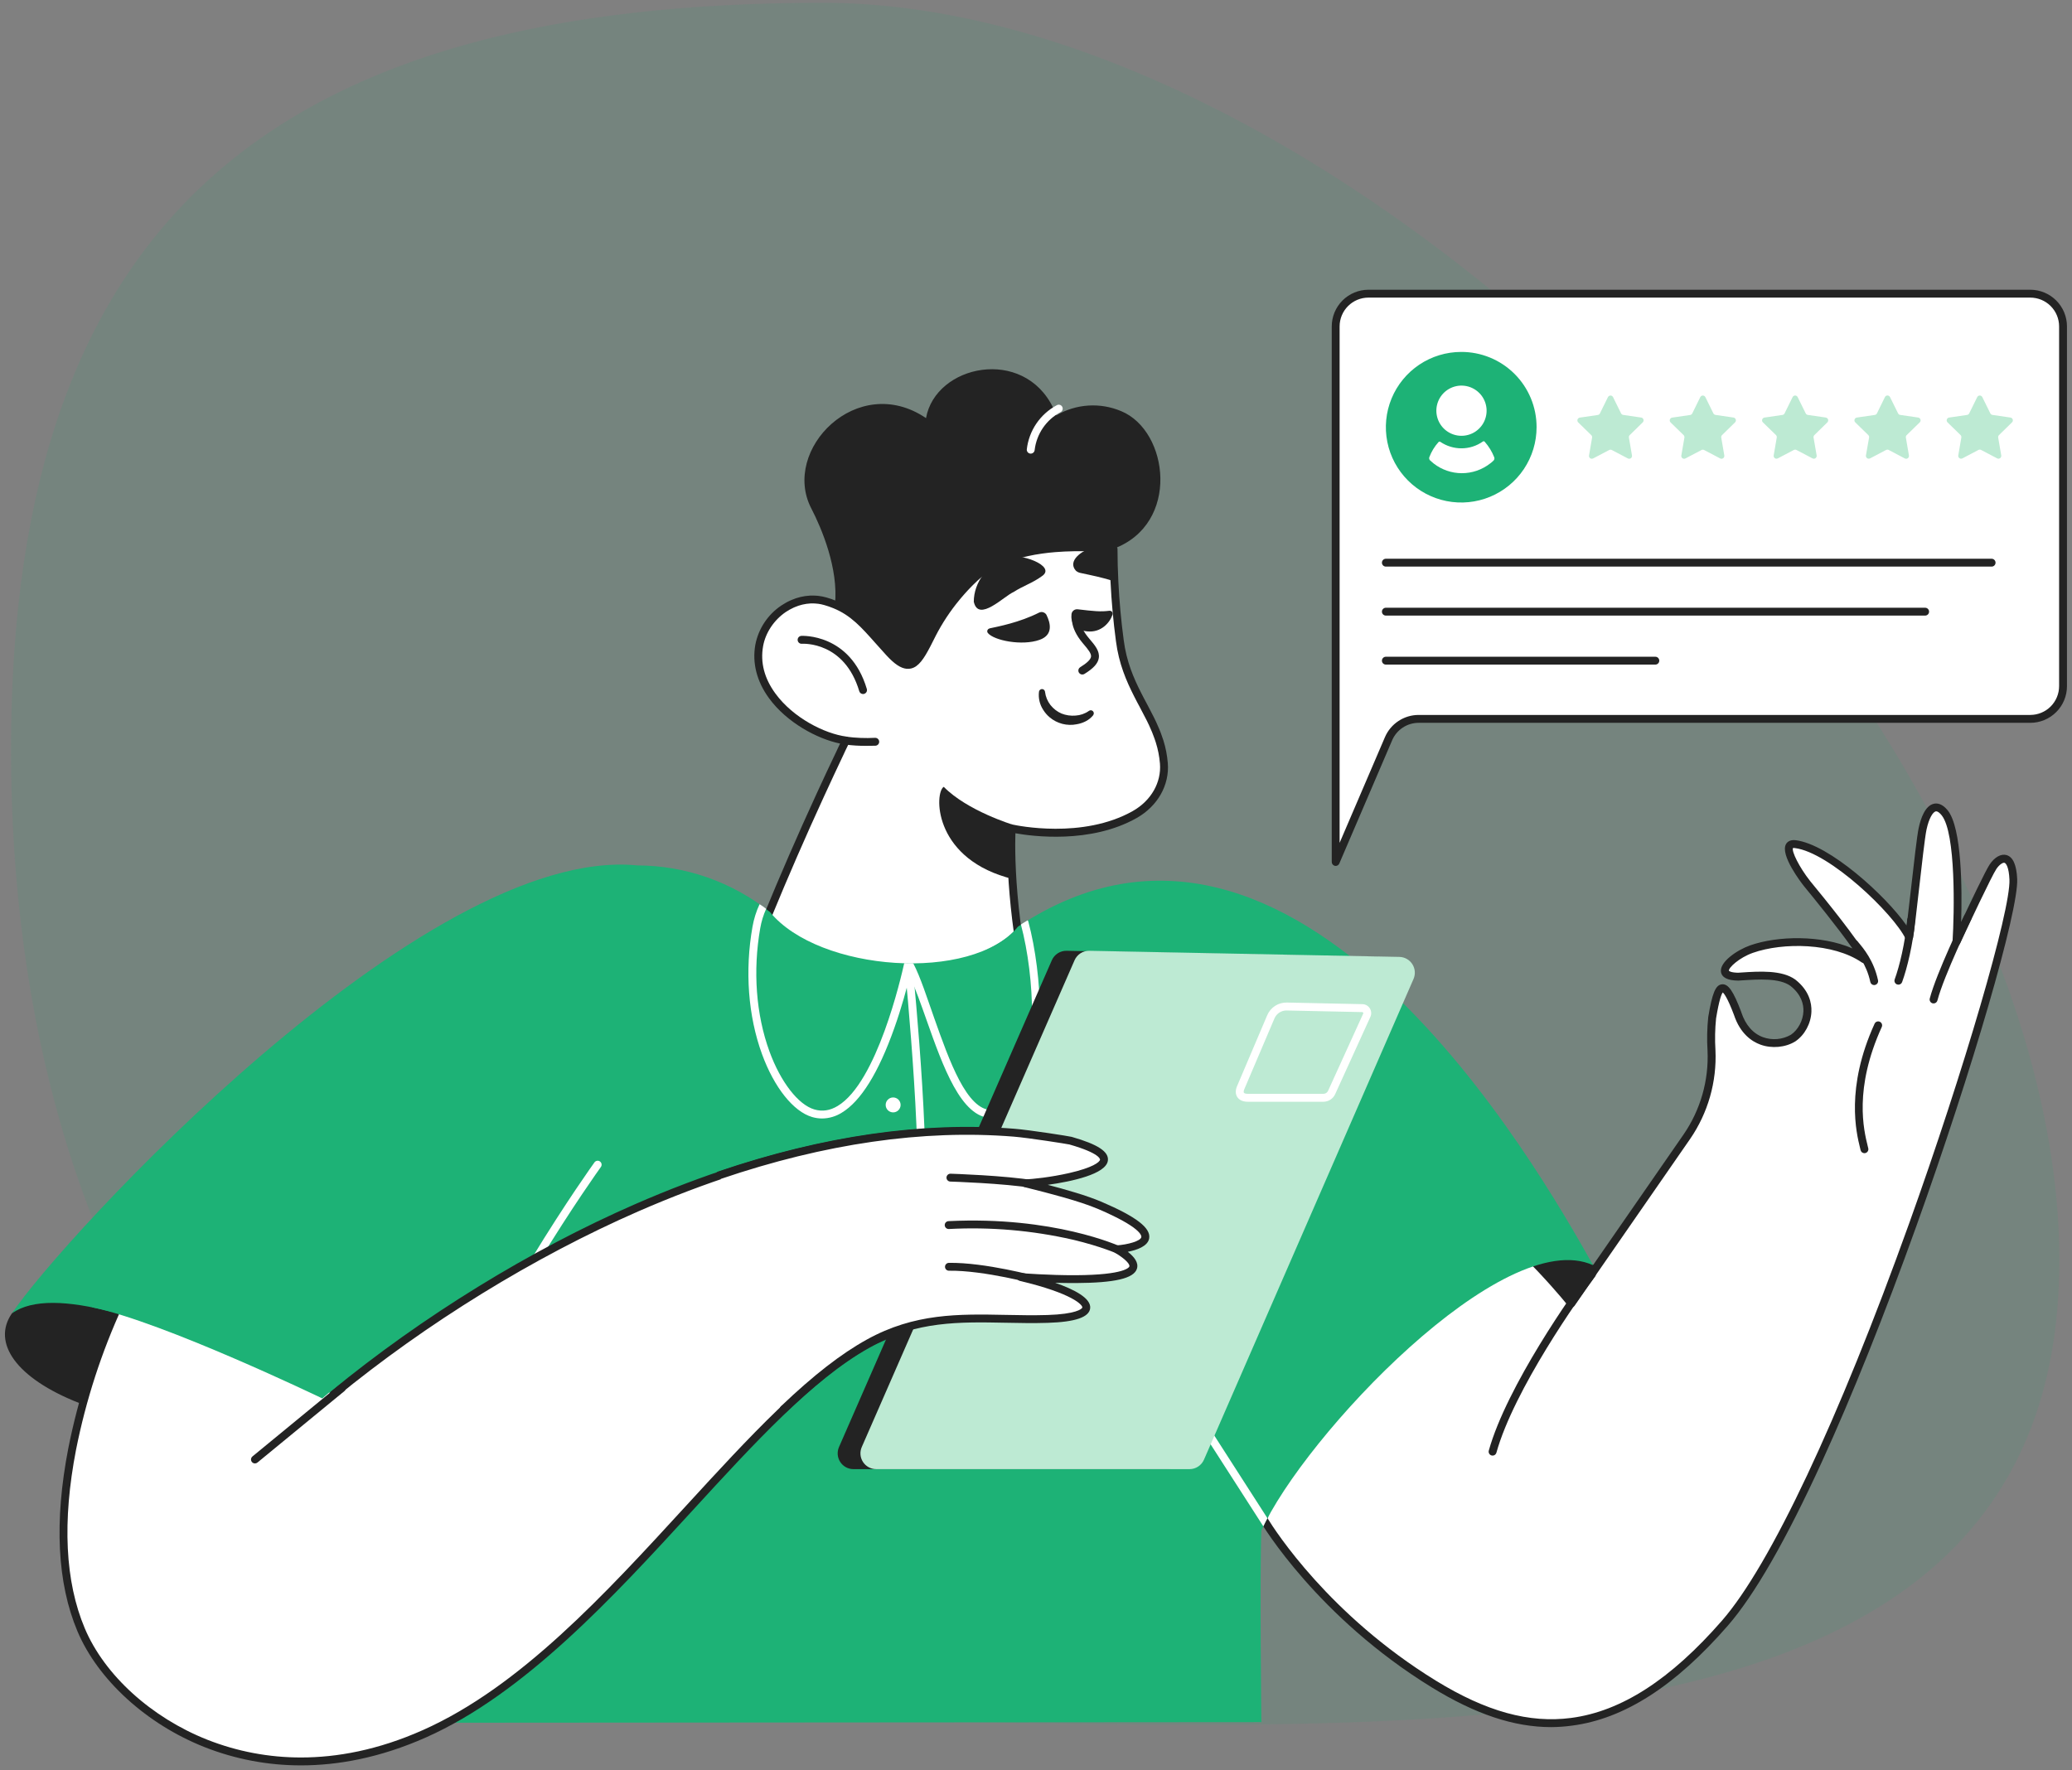
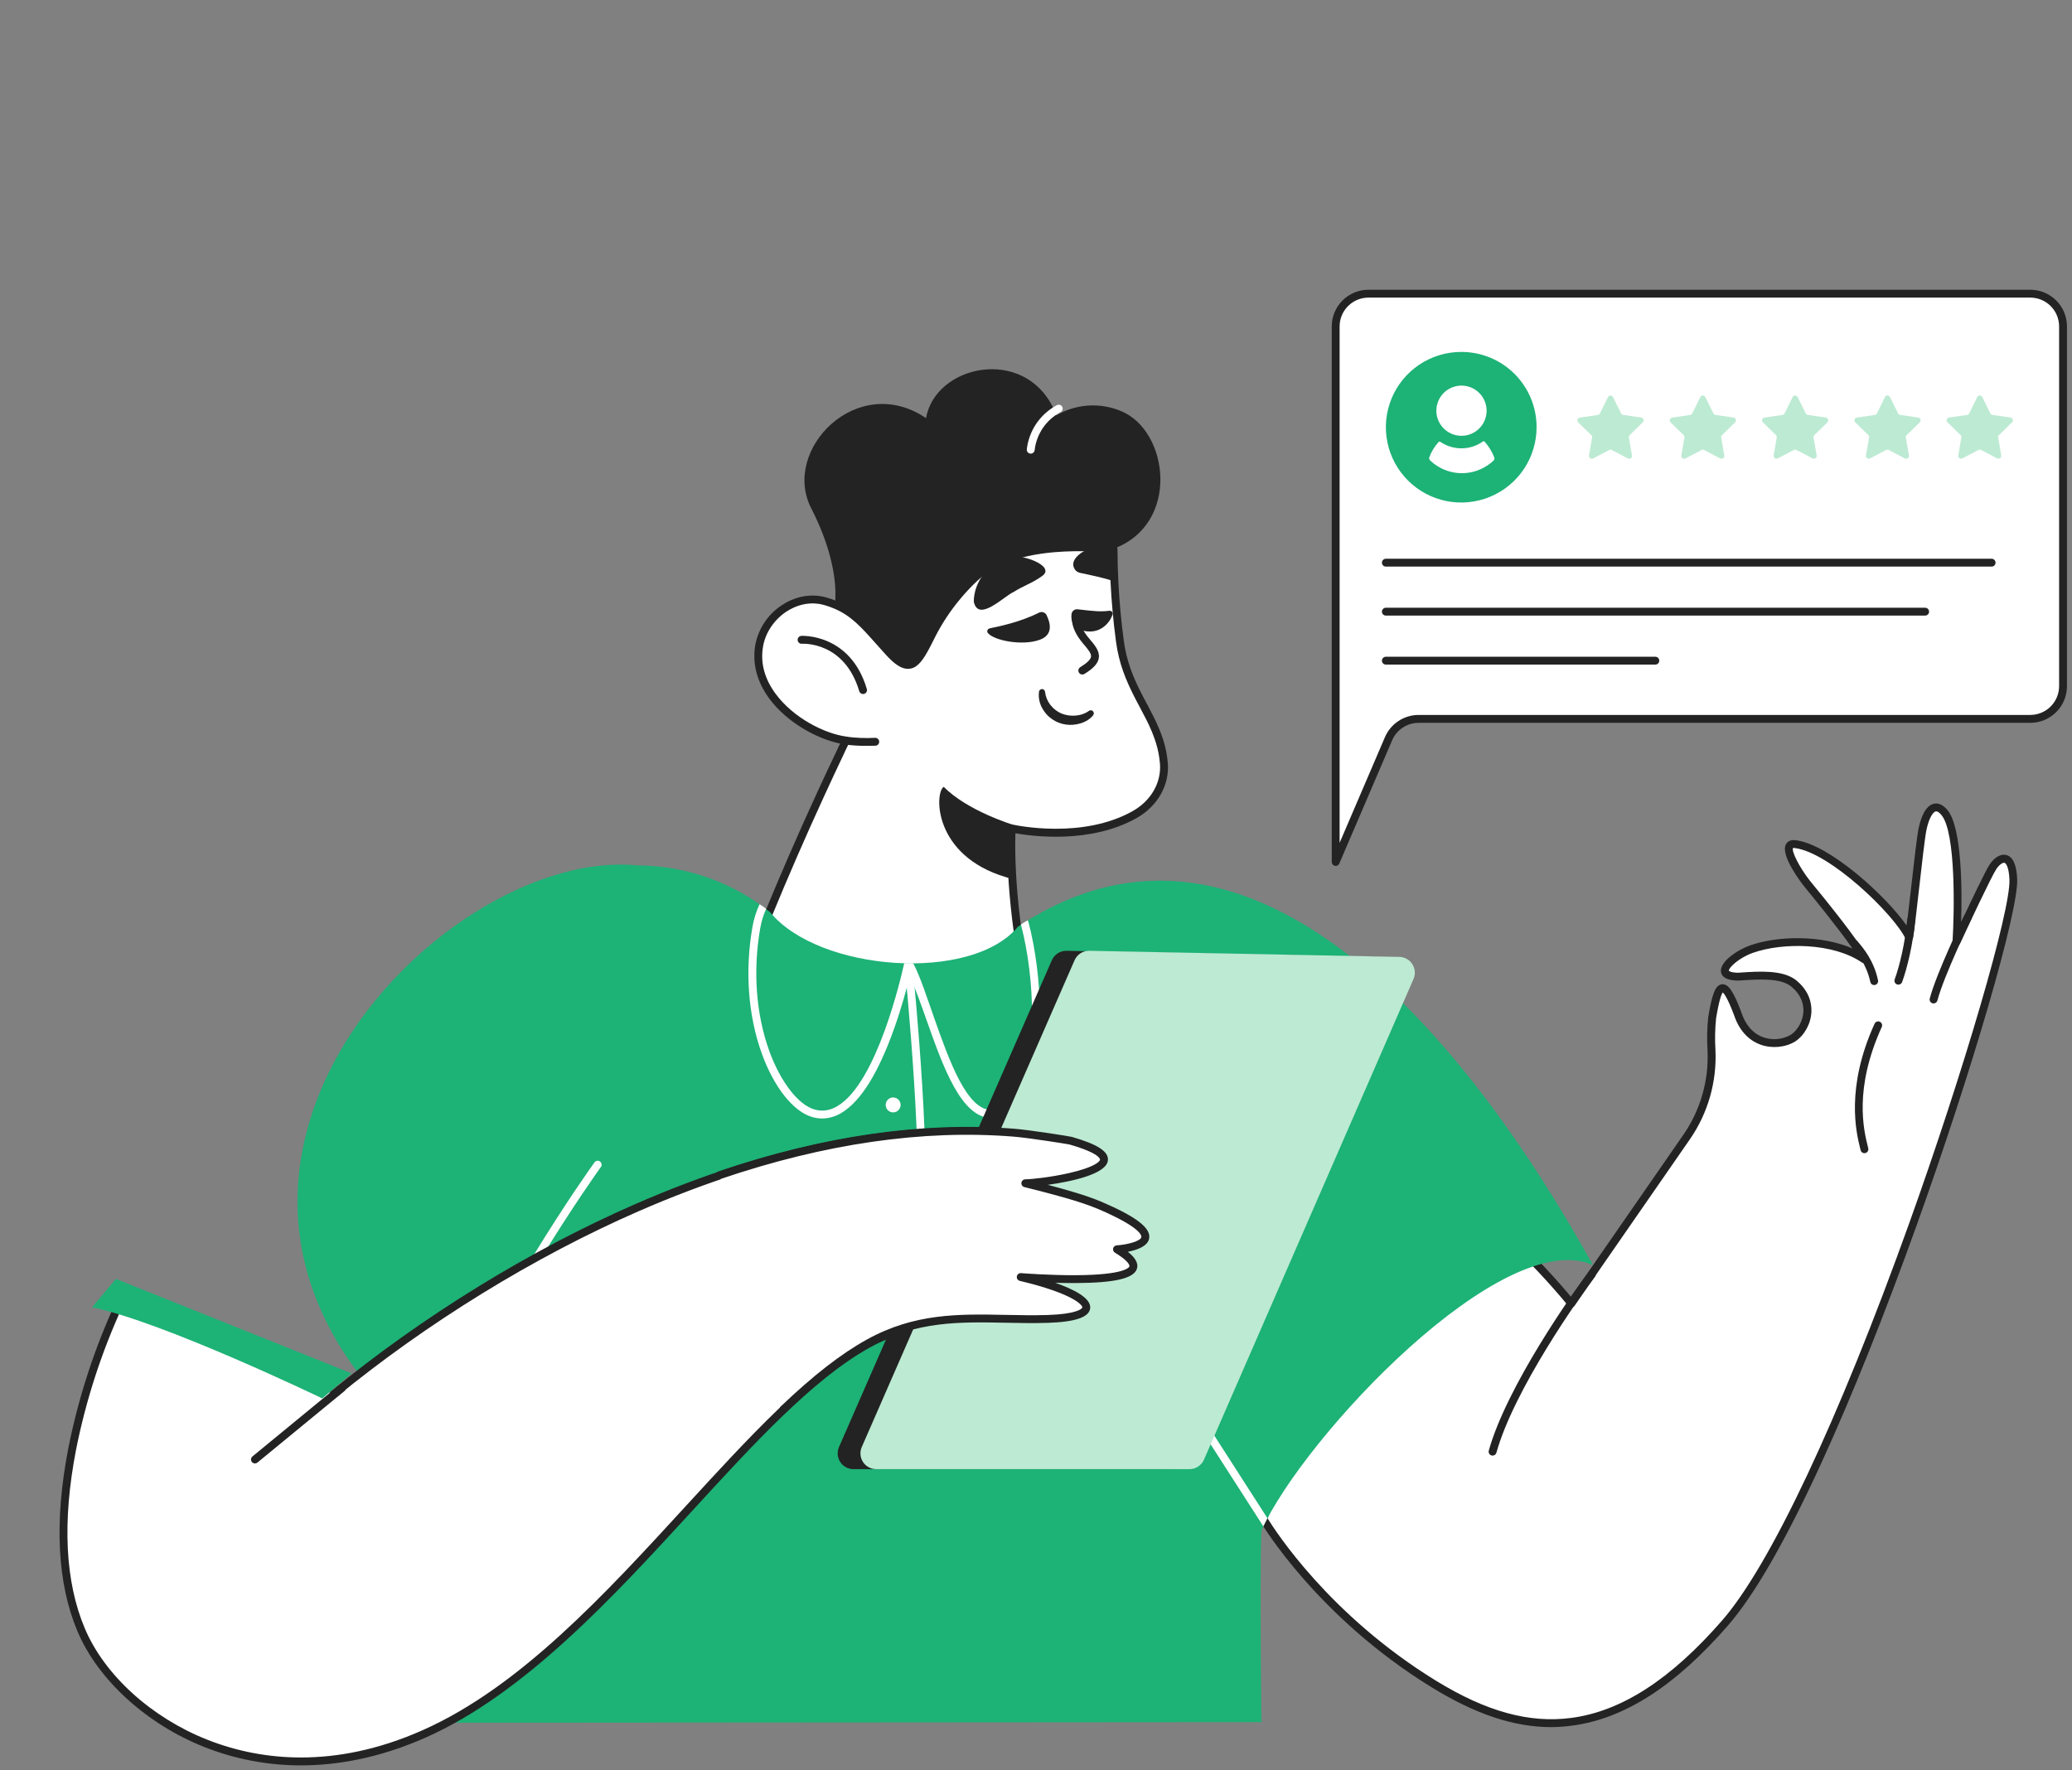
<svg xmlns="http://www.w3.org/2000/svg" width="323" height="276" viewBox="0 0 323 276" fill="none">
  <rect x="0" y="0" width="323" height="276" fill="#808080" stroke="none" />
-   <path d="M321.028 196.488C321.028 280.42 212.445 268.306 128.306 268.306C44.167 268.306 1.716 200.827 1.716 116.895C1.716 32.963 44.167 0.438 128.306 0.438C212.445 0.438 321.028 112.556 321.028 196.488Z" fill="#1DB276" fill-opacity="0.1" />
  <g clip-path="url(#clip0_3902_11535)">
-     <path d="M59.9 222.745C42.578 214.383 9.582 195.637 1.837 204.804C-4.379 213.866 16.755 226.977 59.9 222.745ZM194.725 234.745C205.154 210.906 239.96 190.183 249.24 197.785C257.013 205.557 237.71 230.372 194.725 234.745V234.745Z" fill="#232323" />
    <path d="M313.853 137.115C314.246 146.435 286.663 232.685 268.898 253.078C251.683 272.845 237.529 271.182 223.499 262.556C205.509 251.499 197.065 237.046 196.954 236.853C196.844 236.66 196.954 236.837 196.954 236.818C197.03 236.459 197.662 233.791 199.719 229.494C203.677 221.227 212.909 206.931 233.621 191.416C236.216 193.748 238.466 196.006 240.257 197.912C240.28 197.932 240.3 197.957 240.321 197.979C243.239 201.085 244.936 203.239 244.936 203.239L262.94 177.246C265.666 173.301 267.018 168.569 266.789 163.778C266.685 162.083 266.719 160.383 266.892 158.693C267.777 153.36 268.603 152.041 270.87 158.035C272.573 163.202 277.223 163.267 279.516 161.858C281.732 160.369 283.193 156.152 279.481 153.227C277.453 151.752 273.772 152.103 270.954 152.281C266.578 152.222 270.038 149.038 273.03 147.986C278.153 146.187 286.146 146.511 290.565 149.557C289.257 147.055 283.671 140.177 281.685 137.763C280.045 135.671 277.403 131.32 279.84 131.61C285.497 132.303 295.643 142.071 297.592 146.117C297.953 144.3 299.232 131.408 299.695 129.218C300.273 126.535 301.54 124.746 303.14 126.734C306.01 130.291 304.964 146.835 304.964 146.835C304.964 146.835 309.77 136.469 310.674 135.125C311.75 133.568 313.672 132.805 313.853 137.115V137.115Z" fill="white" />
    <path d="M241.811 269.285C236.007 269.285 230 267.273 223.178 263.079C205.409 252.158 196.789 237.777 196.431 237.172C196.384 237.095 196.355 237.008 196.344 236.918C196.338 236.869 196.338 236.819 196.344 236.77C196.344 236.756 196.344 236.729 196.359 236.692C196.424 236.387 197.045 233.665 199.173 229.222C203.524 220.137 212.968 206.118 233.261 190.918C233.375 190.833 233.515 190.789 233.658 190.796C233.8 190.802 233.936 190.858 234.042 190.953C236.319 193.004 238.565 195.199 240.715 197.484L240.789 197.566C242.758 199.658 244.189 201.342 244.906 202.21L262.443 176.89C265.085 173.053 266.398 168.456 266.183 163.802C266.076 162.072 266.112 160.336 266.292 158.612C266.292 158.612 266.292 158.596 266.292 158.588C266.919 154.812 267.44 153.566 268.43 153.47C269.419 153.374 270.202 154.508 271.45 157.812V157.837C272.098 159.8 273.266 161.141 274.832 161.716C275.541 161.971 276.297 162.069 277.048 162.004C277.799 161.938 278.527 161.71 279.181 161.336C280.294 160.581 281.077 159.113 281.132 157.679C281.171 156.631 280.851 155.093 279.107 153.714C277.382 152.467 274.133 152.689 271.524 152.857L270.991 152.892H270.944C269.321 152.869 268.425 152.418 268.28 151.546C268.028 149.995 270.805 148.11 272.824 147.401C277.127 145.883 283.934 145.772 288.77 147.872C286.571 144.718 282.597 139.84 281.206 138.15C280.812 137.651 277.459 133.315 278.414 131.615C278.57 131.336 278.974 130.889 279.919 130.999C285.155 131.641 293.966 139.627 297.235 144.332C297.411 142.923 297.644 140.876 297.882 138.753C298.351 134.605 298.835 130.316 299.1 129.094C299.432 127.547 300.11 125.638 301.452 125.32C301.965 125.199 302.758 125.279 303.623 126.345C305.842 129.1 305.877 138.751 305.717 143.78C307.217 140.591 309.546 135.705 310.169 134.78C310.937 133.639 311.941 133.079 312.792 133.319C313.804 133.606 314.364 134.868 314.456 137.069C314.661 142.059 307.474 166.811 298.751 191.134C293.785 204.975 288.692 217.69 284.02 227.903C278.443 240.089 273.508 248.688 269.35 253.463C261.138 262.898 253.196 267.989 245.07 269.052C243.99 269.2 242.901 269.278 241.811 269.285V269.285ZM197.609 236.746C198.767 238.635 207.241 251.84 223.821 262.031C231.679 266.861 238.385 268.711 244.931 267.852C252.747 266.826 260.437 261.86 268.444 252.673C275.955 244.058 286.588 221.477 297.616 190.738C306.143 166.961 313.45 141.92 313.249 137.143C313.167 135.225 312.726 134.595 312.478 134.525C312.23 134.456 311.677 134.792 311.21 135.487C310.49 136.556 306.879 144.242 305.547 147.111C305.486 147.241 305.382 147.345 305.253 147.406C305.124 147.467 304.978 147.481 304.839 147.446C304.701 147.411 304.579 147.329 304.495 147.213C304.41 147.098 304.369 146.957 304.377 146.814C304.662 142.277 304.914 129.892 302.686 127.123C302.481 126.862 302.071 126.436 301.756 126.507C301.323 126.61 300.712 127.533 300.321 129.342C300.071 130.507 299.569 134.956 299.124 138.882C298.731 142.369 298.39 145.38 298.22 146.233C298.195 146.36 298.13 146.475 298.036 146.562C297.942 146.65 297.822 146.705 297.695 146.721C297.567 146.738 297.438 146.713 297.324 146.652C297.211 146.59 297.12 146.495 297.064 146.379C295.175 142.461 285.202 132.88 279.79 132.226C279.694 132.207 279.596 132.207 279.501 132.226C279.271 132.727 280.45 135.174 282.183 137.372C284.438 140.1 289.809 146.742 291.125 149.269C291.189 149.391 291.21 149.531 291.185 149.666C291.16 149.801 291.09 149.924 290.988 150.015C290.885 150.106 290.755 150.16 290.618 150.168C290.481 150.177 290.345 150.139 290.232 150.061C285.797 147.007 277.964 146.904 273.252 148.564C271.123 149.312 269.44 150.892 269.516 151.351C269.516 151.396 269.819 151.644 270.95 151.663L271.455 151.63C274.268 151.443 277.769 151.22 279.857 152.725L279.878 152.74C282.036 154.442 282.429 156.391 282.378 157.728C282.31 159.574 281.327 161.39 279.874 162.366L279.853 162.38C278.318 163.324 276.189 163.517 274.428 162.873C273.084 162.38 271.278 161.176 270.305 158.237C269.299 155.57 268.762 154.908 268.563 154.74C268.358 154.988 267.999 155.866 267.516 158.781C267.349 160.43 267.316 162.091 267.419 163.746C267.645 168.671 266.254 173.534 263.46 177.594L245.457 203.586C245.402 203.665 245.33 203.73 245.245 203.776C245.161 203.822 245.067 203.847 244.971 203.85C244.875 203.853 244.779 203.833 244.692 203.792C244.605 203.751 244.529 203.691 244.47 203.615C244.451 203.595 242.752 201.443 239.887 198.397L239.836 198.342C237.817 196.196 235.725 194.137 233.601 192.209C213.783 207.143 204.55 220.857 200.288 229.757C198.462 233.556 197.785 236.018 197.609 236.746V236.746Z" fill="#232323" />
    <path d="M232.677 226.952C232.621 226.952 232.566 226.944 232.513 226.928C232.356 226.884 232.223 226.78 232.142 226.638C232.062 226.496 232.041 226.328 232.085 226.171C234.872 216.163 245.24 201.428 247.66 198.318C247.708 198.25 247.769 198.192 247.84 198.148C247.911 198.105 247.99 198.076 248.072 198.063C248.155 198.051 248.239 198.055 248.319 198.077C248.4 198.098 248.475 198.135 248.541 198.186C248.607 198.237 248.661 198.301 248.702 198.374C248.742 198.447 248.767 198.528 248.775 198.61C248.783 198.693 248.775 198.777 248.75 198.857C248.725 198.936 248.684 199.01 248.63 199.073C246.242 202.15 236.003 216.684 233.271 226.501C233.235 226.631 233.158 226.746 233.05 226.827C232.943 226.909 232.812 226.953 232.677 226.952V226.952ZM292.16 153.59C292.019 153.59 291.883 153.541 291.773 153.452C291.664 153.363 291.589 153.24 291.559 153.102C290.967 150.318 289.459 148.544 288.735 147.691L288.645 147.584C288.54 147.46 288.488 147.298 288.501 147.136C288.515 146.973 288.592 146.822 288.717 146.717C288.841 146.611 289.003 146.559 289.165 146.573C289.328 146.586 289.478 146.664 289.584 146.788L289.672 146.893C290.463 147.824 292.105 149.765 292.762 152.841C292.779 152.92 292.78 153.002 292.766 153.082C292.751 153.161 292.721 153.237 292.677 153.305C292.633 153.372 292.576 153.431 292.51 153.477C292.443 153.523 292.368 153.555 292.289 153.572C292.247 153.583 292.204 153.589 292.16 153.59V153.59ZM295.929 153.524C295.859 153.523 295.79 153.511 295.724 153.488C295.571 153.431 295.447 153.316 295.378 153.168C295.31 153.02 295.303 152.851 295.359 152.698C296.109 150.647 296.999 146.977 297.312 143.394C297.326 143.23 297.405 143.08 297.53 142.974C297.655 142.869 297.817 142.818 297.98 142.832C298.143 142.846 298.294 142.924 298.4 143.05C298.505 143.175 298.556 143.337 298.542 143.5C298.224 147.192 297.296 150.995 296.517 153.12C296.473 153.241 296.393 153.344 296.288 153.417C296.182 153.489 296.057 153.527 295.929 153.524ZM301.423 156.451C301.37 156.452 301.317 156.445 301.266 156.431C301.108 156.39 300.973 156.287 300.891 156.146C300.809 156.006 300.786 155.838 300.827 155.68C301.87 151.701 306.022 143.119 306.197 142.758C306.268 142.611 306.394 142.498 306.549 142.445C306.703 142.391 306.872 142.401 307.018 142.473C307.165 142.544 307.278 142.671 307.331 142.825C307.384 142.979 307.375 143.148 307.303 143.295C307.26 143.383 303.03 152.132 302.018 155.994C301.983 156.125 301.906 156.241 301.798 156.324C301.691 156.407 301.559 156.451 301.423 156.451V156.451ZM290.641 179.8C290.503 179.8 290.368 179.753 290.259 179.666C290.151 179.58 290.074 179.459 290.043 179.324C290.018 179.217 289.988 179.096 289.955 178.959C289.387 176.651 287.659 169.634 292.226 159.612C292.293 159.464 292.417 159.348 292.57 159.291C292.723 159.234 292.892 159.24 293.04 159.308C293.189 159.375 293.304 159.499 293.361 159.652C293.418 159.805 293.412 159.975 293.345 160.123C288.955 169.764 290.549 176.227 291.148 178.664C291.182 178.807 291.215 178.934 291.24 179.045C291.277 179.204 291.249 179.371 291.163 179.509C291.077 179.648 290.939 179.746 290.781 179.784C290.735 179.794 290.688 179.799 290.641 179.8V179.8ZM173.593 85.559L173.546 85.575L173.501 85.592L173.473 85.604C171.884 86.197 169.896 87.405 167.709 88.976C164.611 91.2 161.118 94.151 157.821 97.113C156.944 97.903 156.081 98.692 155.243 99.468C154.107 100.522 153.017 101.552 152 102.524C149.004 105.396 146.651 107.769 145.647 108.79C145.305 109.137 145.12 109.328 145.12 109.328C145.12 109.328 135.078 97.591 129.955 95.601C130.045 95.168 130.11 94.725 130.16 94.282V94.26C130.733 88.648 128.081 82.377 126.471 79.27C121.734 70.142 133.658 57.938 144.356 65.191C145.836 56.871 159.544 53.977 164.193 63.617C164.357 63.958 164.51 64.313 164.65 64.686C164.66 64.709 164.668 64.733 164.678 64.756C166.196 63.868 167.899 63.347 169.653 63.234C171.407 63.121 173.164 63.42 174.782 64.106C182.217 67.176 184.027 81.694 173.593 85.559V85.559Z" fill="#232323" />
    <path d="M176.901 127C168.817 131.568 158.251 129.293 157.726 129.178H157.705V129.209C157.706 129.222 157.706 129.236 157.705 129.25C157.685 129.615 157.601 131.369 157.693 134.214C157.724 135.227 157.775 136.382 157.865 137.66C158.017 139.895 158.275 142.519 158.685 145.454C158.622 145.542 158.546 145.637 158.46 145.735C157.968 146.257 157.418 146.719 156.82 147.113C153.756 149.232 147.532 151.845 139.373 151.521C130.286 151.156 123.006 146.658 119.698 143.048L119.616 142.958C121.44 138.513 124.213 131.953 127.833 124.068C128.831 121.896 129.882 119.621 131.018 117.263C131.116 117.058 131.222 116.852 131.319 116.631C131.444 116.372 131.567 116.112 131.696 115.849C131.727 115.782 131.761 115.71 131.796 115.644C131.831 115.579 131.852 115.531 131.878 115.474C126.029 114.697 116.94 108.592 118.352 100.648C118.762 98.345 120.196 96.254 122.141 94.929C122.346 94.794 122.551 94.663 122.756 94.546C122.961 94.429 123.191 94.312 123.414 94.21L123.619 94.119C124.466 93.75 125.373 93.535 126.296 93.485C126.501 93.473 126.687 93.473 126.886 93.485L127.105 93.496C127.249 93.496 127.392 93.516 127.536 93.535C127.909 93.58 128.278 93.655 128.64 93.758C129.15 93.901 129.651 94.074 130.14 94.277C133.639 95.713 135.373 98.248 138.617 101.77C139.758 103.001 140.627 103.596 141.363 103.674H141.623C141.664 103.674 141.703 103.663 141.746 103.659C141.836 103.648 141.924 103.627 142.009 103.598C142.054 103.582 142.099 103.563 142.142 103.542C142.214 103.512 142.282 103.474 142.347 103.43C142.388 103.408 142.427 103.383 142.464 103.354C143.388 102.697 144.185 101.079 145.282 98.89C146.334 96.844 147.605 94.918 149.073 93.147C149.165 93.036 149.256 92.925 149.35 92.817C149.508 92.63 149.667 92.445 149.825 92.265C149.983 92.085 150.157 91.89 150.327 91.711C150.42 91.611 150.508 91.506 150.602 91.42C150.75 91.26 150.899 91.106 151.051 90.956C151.129 90.874 151.207 90.796 151.287 90.718C151.75 90.257 152.201 89.843 152.625 89.488C152.861 89.287 153.107 89.094 153.363 88.911C153.894 88.529 154.453 88.186 155.035 87.886C155.953 87.406 156.91 87.007 157.896 86.692C159.344 86.239 160.828 85.908 162.331 85.701C163.028 85.603 163.731 85.523 164.436 85.467C166.438 85.309 168.449 85.279 170.455 85.375C171.322 85.416 172.156 85.476 172.949 85.547L173.488 85.599L173.591 85.609C173.591 87.291 173.634 88.972 173.72 90.651C173.871 93.74 174.153 96.817 174.564 99.881C174.997 103.249 176.109 105.862 177.321 108.254C177.476 108.564 177.632 108.869 177.794 109.175L178.204 109.944C178.337 110.2 178.472 110.455 178.614 110.709C178.755 110.963 178.891 111.238 179.024 111.505C179.112 111.683 179.204 111.86 179.292 112.038L179.423 112.305C179.509 112.481 179.596 112.66 179.68 112.84C179.844 113.197 180.007 113.56 180.157 113.927C180.233 114.11 180.309 114.295 180.376 114.479C180.444 114.664 180.518 114.852 180.581 115.041C180.645 115.23 180.712 115.419 180.772 115.613C181.116 116.717 181.338 117.854 181.434 119.006C181.692 122.034 180.096 125.195 176.901 127V127Z" fill="white" />
    <path d="M140.72 152.159C140.267 152.159 139.809 152.15 139.347 152.131C130.629 151.782 122.968 147.524 119.242 143.46L119.16 143.37C119.082 143.284 119.029 143.177 119.009 143.063C118.989 142.948 119.001 142.83 119.045 142.722C121.589 136.519 124.355 130.157 127.27 123.808C128.368 121.416 129.411 119.189 130.461 116.994C130.528 116.849 130.6 116.699 130.666 116.547L130.916 116.03C130.93 115.997 130.944 115.964 130.961 115.934C127.372 115.195 122.648 112.652 119.882 108.865C117.976 106.254 117.238 103.372 117.746 100.529C117.984 99.293 118.464 98.116 119.158 97.066C119.853 96.016 120.749 95.114 121.794 94.413C122.04 94.247 122.257 94.113 122.462 94.002C122.691 93.871 122.926 93.751 123.167 93.644C123.234 93.611 123.31 93.58 123.384 93.547C124.298 93.148 125.276 92.917 126.272 92.864C126.487 92.853 126.702 92.853 126.917 92.864C126.995 92.864 127.073 92.864 127.155 92.874C127.305 92.874 127.45 92.895 127.594 92.913H127.626C128.03 92.962 128.43 93.042 128.821 93.153C129.356 93.302 129.881 93.485 130.393 93.699C133.361 94.917 135.142 96.925 137.398 99.465C137.929 100.064 138.476 100.681 139.083 101.34C140.073 102.414 140.868 102.981 141.442 103.048C141.491 103.052 141.54 103.052 141.589 103.048L141.688 103.036C141.735 103.03 141.782 103.019 141.827 103.003L141.886 102.978H141.909C141.949 102.961 141.988 102.94 142.024 102.915C142.045 102.9 142.068 102.887 142.091 102.876L142.124 102.849C142.905 102.295 143.692 100.724 144.686 98.747L144.749 98.622C145.822 96.534 147.119 94.569 148.617 92.762C148.711 92.647 148.805 92.532 148.902 92.419C149.057 92.234 149.219 92.046 149.381 91.863C149.543 91.681 149.723 91.478 149.898 91.291C149.992 91.19 150.082 91.086 150.178 90.993C150.32 90.84 150.476 90.682 150.631 90.526C150.709 90.446 150.793 90.362 150.875 90.282C151.338 89.822 151.8 89.396 152.244 89.02C152.492 88.815 152.755 88.61 153.025 88.405C153.579 88.005 154.161 87.647 154.767 87.332C155.703 86.848 156.678 86.445 157.681 86.126L157.708 86.116C159.189 85.653 160.705 85.315 162.241 85.103C162.961 85 163.676 84.92 164.385 84.862C166.41 84.704 168.443 84.673 170.472 84.77H170.488C171.321 84.811 172.169 84.871 173.007 84.945L173.532 84.996H173.634C173.79 85.007 173.935 85.076 174.042 85.191C174.148 85.305 174.207 85.455 174.206 85.611C174.206 87.252 174.253 88.944 174.335 90.624V90.636C174.485 93.691 174.766 96.776 175.173 99.807C175.606 103.165 176.725 105.721 177.869 107.983C178.024 108.291 178.178 108.599 178.338 108.896C178.473 109.155 178.608 109.411 178.748 109.663C178.83 109.821 178.91 109.973 178.99 110.123L179.838 111.764L179.965 112.02C180.059 112.225 180.147 112.397 180.234 112.58C180.439 113.025 180.59 113.368 180.723 113.694C180.801 113.878 180.877 114.071 180.949 114.264C181.021 114.457 181.094 114.648 181.154 114.845C181.213 115.041 181.293 115.255 181.359 115.435C181.717 116.58 181.947 117.761 182.045 118.957C182.332 122.393 180.475 125.681 177.198 127.539C169.992 131.615 160.872 130.384 158.288 129.919C158.261 130.739 158.239 132.191 158.302 134.191C158.341 135.371 158.397 136.488 158.475 137.613C158.647 140.135 158.921 142.74 159.294 145.364C159.317 145.522 159.277 145.682 159.184 145.811C159.104 145.922 159.016 146.031 158.923 146.137C158.399 146.696 157.812 147.193 157.173 147.616C153.915 149.87 147.967 152.159 140.72 152.159V152.159ZM120.332 142.825C123.95 146.64 131.172 150.572 139.392 150.902C146.959 151.206 153.173 148.88 156.466 146.595C157.023 146.23 157.535 145.8 157.991 145.315C158.005 145.3 158.018 145.284 158.03 145.27C157.677 142.708 157.415 140.158 157.243 137.68C157.165 136.542 157.108 135.408 157.071 134.214C156.981 131.43 157.056 129.67 157.083 129.197C157.082 129.188 157.082 129.18 157.083 129.172V129.147C157.075 129.052 157.092 128.956 157.132 128.868C157.172 128.781 157.233 128.706 157.311 128.649C157.389 128.591 157.48 128.553 157.577 128.539C157.673 128.524 157.772 128.533 157.864 128.565C158.507 128.706 168.771 130.868 176.594 126.45C179.447 124.832 181.066 121.993 180.82 119.039C180.729 117.932 180.516 116.838 180.182 115.778C180.131 115.608 180.074 115.435 180 115.23C179.926 115.025 179.871 114.859 179.795 114.682C179.719 114.506 179.656 114.321 179.59 114.147C179.463 113.833 179.32 113.505 179.123 113.08C179.041 112.904 178.955 112.73 178.871 112.555C178.824 112.461 178.778 112.373 178.737 112.283L177.909 110.693C177.83 110.539 177.748 110.385 177.668 110.229C177.534 109.981 177.399 109.723 177.258 109.462C177.096 109.159 176.938 108.847 176.78 108.533C175.585 106.172 174.417 103.499 173.962 99.961C173.552 96.897 173.265 93.773 173.116 90.68V90.667C173.042 89.164 172.999 87.652 172.987 86.167H172.897C172.077 86.093 171.257 86.036 170.437 85.997H170.423C168.442 85.9 166.457 85.93 164.479 86.087C163.801 86.14 163.104 86.218 162.412 86.317C160.953 86.518 159.514 86.839 158.108 87.277L158.081 87.287C157.136 87.585 156.219 87.964 155.339 88.419C154.784 88.706 154.251 89.035 153.744 89.402C153.499 89.577 153.265 89.759 153.044 89.947C152.621 90.304 152.183 90.708 151.74 91.149C151.658 91.227 151.584 91.301 151.511 91.377C151.359 91.529 151.215 91.677 151.072 91.83L150.804 92.115C150.629 92.302 150.467 92.483 150.306 92.667C150.144 92.852 149.994 93.024 149.838 93.209C149.744 93.317 149.656 93.426 149.568 93.533C148.128 95.27 146.881 97.158 145.85 99.165L145.789 99.288C144.68 101.504 143.876 103.108 142.852 103.844C142.797 103.886 142.739 103.924 142.68 103.959C142.594 104.013 142.504 104.061 142.411 104.103H142.391C142.332 104.129 142.273 104.153 142.212 104.174C142.088 104.216 141.961 104.245 141.831 104.26H141.806C141.763 104.26 141.72 104.271 141.675 104.273C141.557 104.283 141.439 104.283 141.321 104.273C140.399 104.178 139.431 103.53 138.181 102.174C137.566 101.508 137.015 100.884 136.48 100.283C134.246 97.766 132.633 95.947 129.922 94.835C129.454 94.641 128.975 94.474 128.487 94.337C128.166 94.244 127.839 94.176 127.508 94.132H127.462C127.344 94.115 127.221 94.103 127.085 94.097C127.009 94.097 126.944 94.097 126.88 94.087H126.348C125.495 94.132 124.658 94.33 123.876 94.671L123.685 94.755C123.475 94.849 123.27 94.953 123.07 95.067C122.888 95.17 122.697 95.287 122.484 95.428C120.64 96.688 119.326 98.675 118.959 100.745C118.504 103.284 119.15 105.77 120.875 108.129C123.659 111.94 128.553 114.393 131.942 114.845C132.039 114.857 132.131 114.893 132.21 114.948C132.29 115.003 132.356 115.076 132.402 115.162C132.448 115.247 132.474 115.342 132.476 115.439C132.478 115.536 132.458 115.633 132.416 115.72L132.336 115.891C132.301 115.96 132.268 116.03 132.238 116.096C132.16 116.256 132.088 116.403 132.018 116.551L131.768 117.068C131.699 117.218 131.627 117.363 131.563 117.511C130.524 119.718 129.475 121.937 128.387 124.323C125.538 130.53 122.829 136.753 120.332 142.825V142.825Z" fill="#232323" />
    <path d="M151.802 93.857C151.788 90.78 153.999 87.923 156.862 86.946C158.772 86.058 164.855 88.243 162.396 89.851C161.008 90.876 159.428 91.377 158.028 92.292C156.555 92.907 152.552 97.085 151.812 93.857H151.802ZM154.253 97.977C155.62 97.682 158.92 97.061 161.978 95.516C162.184 95.415 162.421 95.398 162.639 95.469C162.858 95.54 163.04 95.693 163.148 95.895V95.91C163.697 97.024 164.289 98.97 162.062 99.76C159.342 100.734 154.944 99.873 153.987 98.689C153.951 98.644 153.925 98.591 153.91 98.535C153.895 98.479 153.892 98.421 153.9 98.364C153.907 98.306 153.927 98.251 153.956 98.202C153.985 98.152 154.024 98.108 154.071 98.074C154.125 98.033 154.187 98.004 154.253 97.99V97.977ZM172.956 95.225C171.561 95.409 170.546 95.296 168.009 94.999C167.896 94.984 167.781 94.991 167.671 95.021C167.56 95.05 167.457 95.101 167.367 95.171C167.276 95.24 167.2 95.327 167.143 95.426C167.087 95.525 167.05 95.635 167.036 95.748C166.882 96.978 167.486 98.23 169.46 98.441C171.673 98.681 173.04 97.044 173.434 95.817C173.47 95.705 173.461 95.584 173.408 95.478C173.356 95.373 173.264 95.292 173.153 95.254C173.088 95.229 173.018 95.219 172.948 95.225H172.956ZM173.743 90.647H173.731C171.94 90.054 170.376 89.752 168.513 89.348C168.218 89.305 167.941 89.178 167.716 88.983C166.304 87.402 168.827 85.754 170.245 85.426C171.355 85.156 172.52 85.204 173.604 85.566C173.573 85.578 173.543 85.586 173.512 85.601H173.614C173.612 87.288 173.655 88.97 173.743 90.647V90.647ZM158 137.054C157.973 137.052 157.947 137.047 157.922 137.04C157.717 137.003 157.512 136.954 157.28 136.892C157.135 136.857 156.983 136.816 156.829 136.769C145.414 133.383 145.682 123.539 147.119 122.678C150.798 126.429 157.858 128.575 157.858 128.575H157.838V128.603C157.838 128.866 157.78 130.845 157.823 133.61C157.858 134.624 157.909 135.779 158 137.054V137.054ZM135.054 116.288C133.951 116.299 132.849 116.231 131.756 116.083C131.676 116.072 131.6 116.044 131.53 116.003C131.461 115.962 131.4 115.907 131.352 115.842C131.303 115.778 131.268 115.704 131.248 115.626C131.229 115.547 131.224 115.466 131.236 115.386C131.247 115.306 131.275 115.229 131.316 115.159C131.357 115.09 131.412 115.029 131.476 114.981C131.541 114.932 131.615 114.897 131.693 114.877C131.771 114.857 131.853 114.853 131.933 114.865C133.419 115.059 134.92 115.118 136.417 115.039C136.498 115.036 136.578 115.049 136.654 115.077C136.73 115.105 136.799 115.148 136.858 115.203C136.917 115.258 136.965 115.325 136.999 115.398C137.032 115.472 137.051 115.551 137.054 115.632C137.057 115.713 137.044 115.793 137.016 115.869C136.988 115.945 136.945 116.014 136.89 116.074C136.835 116.133 136.769 116.181 136.695 116.214C136.622 116.248 136.543 116.267 136.462 116.27C135.968 116.28 135.501 116.288 135.054 116.288ZM170.415 111.515C170.096 111.909 169.697 112.232 169.245 112.461C168.803 112.686 168.33 112.842 167.841 112.924C167.102 113.071 166.339 113.05 165.609 112.862C164.88 112.673 164.201 112.323 163.625 111.837C163.238 111.51 162.904 111.125 162.635 110.695C162.079 109.854 161.842 108.842 161.967 107.842C161.984 107.728 162.041 107.624 162.128 107.549C162.215 107.474 162.326 107.434 162.441 107.435C162.556 107.436 162.666 107.479 162.752 107.556C162.837 107.632 162.892 107.738 162.906 107.852V107.87C162.997 108.618 163.29 109.327 163.752 109.921C164.208 110.503 164.802 110.961 165.48 111.253C166.172 111.527 166.919 111.636 167.661 111.571C168.408 111.528 169.128 111.277 169.741 110.846L169.757 110.834C169.849 110.766 169.962 110.734 170.076 110.743C170.19 110.752 170.297 110.802 170.376 110.884C170.456 110.966 170.504 111.074 170.511 111.188C170.517 111.302 170.483 111.414 170.413 111.505L170.415 111.515Z" fill="#232323" />
    <path d="M168.712 105.168C168.578 105.167 168.448 105.123 168.342 105.042C168.236 104.962 168.158 104.848 168.122 104.72C168.086 104.591 168.092 104.454 168.141 104.33C168.189 104.205 168.276 104.1 168.39 104.029C169.439 103.385 170.007 102.837 170.077 102.399C170.152 101.91 169.64 101.266 168.847 100.347C166.527 97.623 167.152 95.8 167.23 95.601C167.291 95.452 167.407 95.333 167.555 95.269C167.703 95.205 167.869 95.202 168.019 95.26C168.169 95.317 168.291 95.431 168.358 95.578C168.425 95.724 168.432 95.891 168.378 96.042C168.361 96.093 167.968 97.424 169.783 99.549C170.683 100.604 171.46 101.514 171.288 102.6C171.155 103.443 170.468 104.21 169.033 105.086C168.936 105.142 168.824 105.17 168.712 105.168V105.168ZM134.537 108.212C134.405 108.211 134.276 108.168 134.17 108.089C134.064 108.009 133.986 107.898 133.949 107.771C131.647 100.042 125.272 100.358 124.999 100.374C124.918 100.379 124.837 100.369 124.761 100.343C124.684 100.317 124.613 100.276 124.552 100.223C124.491 100.169 124.442 100.105 124.406 100.032C124.37 99.96 124.349 99.88 124.343 99.8C124.338 99.719 124.348 99.638 124.374 99.561C124.4 99.484 124.441 99.413 124.494 99.353C124.548 99.292 124.612 99.242 124.685 99.206C124.757 99.17 124.836 99.149 124.917 99.143C124.993 99.143 132.539 98.721 135.127 107.418C135.174 107.574 135.157 107.742 135.08 107.885C135.003 108.028 134.873 108.135 134.717 108.183C134.659 108.202 134.598 108.211 134.537 108.212V108.212Z" fill="#232323" />
    <path d="M160.679 70.727H160.64C160.478 70.717 160.327 70.643 160.219 70.522C160.111 70.4 160.055 70.241 160.064 70.079C160.225 68.638 160.733 67.259 161.545 66.058C162.357 64.858 163.448 63.873 164.725 63.189C164.796 63.145 164.875 63.117 164.957 63.104C165.04 63.092 165.123 63.097 165.204 63.118C165.285 63.139 165.36 63.177 165.426 63.228C165.491 63.279 165.546 63.343 165.586 63.416C165.626 63.489 165.651 63.57 165.659 63.653C165.667 63.736 165.659 63.819 165.633 63.899C165.608 63.978 165.567 64.052 165.513 64.115C165.459 64.178 165.392 64.229 165.317 64.266C164.222 64.849 163.284 65.689 162.583 66.714C161.882 67.739 161.439 68.918 161.292 70.151C161.282 70.307 161.213 70.453 161.099 70.56C160.986 70.667 160.835 70.727 160.679 70.727V70.727Z" fill="white" />
-     <path d="M248.343 197.264C234.39 190.918 203.255 223.96 196.635 238.63C196.354 245.257 196.635 268.507 196.635 268.507L65.297 268.604C68.551 259.866 76.446 243.307 80.903 235.198C66.321 227.113 14.444 195.683 1.864 204.777C9.298 193.512 66.047 131.645 99.348 134.931C106.86 134.95 114.145 137.509 120.021 142.194C127.667 151.543 151.531 153.231 158.694 144.477C202.025 115.728 239.629 181.767 248.343 197.264Z" fill="#1DB276" />
+     <path d="M248.343 197.264C234.39 190.918 203.255 223.96 196.635 238.63C196.354 245.257 196.635 268.507 196.635 268.507L65.297 268.604C68.551 259.866 76.446 243.307 80.903 235.198C9.298 193.512 66.047 131.645 99.348 134.931C106.86 134.95 114.145 137.509 120.021 142.194C127.667 151.543 151.531 153.231 158.694 144.477C202.025 115.728 239.629 181.767 248.343 197.264Z" fill="#1DB276" />
    <path d="M141.817 152.19C142.696 154.116 143.553 156.539 144.448 159.072C146.985 166.251 149.838 174.312 154.558 174.31C154.913 174.31 155.267 174.266 155.611 174.181C157.216 173.791 158.554 172.708 159.592 170.959C161.68 167.435 162.114 161.995 162.11 158.053C162.11 153.267 161.432 147.899 160.305 143.694C160.284 143.621 160.25 143.551 160.204 143.489C159.848 143.694 159.497 143.918 159.149 144.142C161.368 152.529 161.766 164.879 158.534 170.333C157.673 171.785 156.591 172.68 155.323 172.987C155.082 173.047 154.835 173.077 154.587 173.077C150.705 173.077 148.006 165.445 145.608 158.664C144.516 155.575 143.483 152.334 142.372 150.203C142.216 150.203 141.265 150.203 140.954 150.192C140.47 152.367 136.722 168.741 130.59 172.433C129.383 173.162 128.196 173.342 126.96 172.983C124.441 172.255 121.687 168.7 119.947 163.929C117.853 158.186 117.346 151.362 118.512 144.718C118.692 143.679 119.002 142.666 119.435 141.705C119.109 141.441 118.766 141.198 118.41 140.977C117.888 142.098 117.516 143.284 117.303 144.503C116.092 151.358 116.619 158.405 118.787 164.352C120.685 169.558 123.685 173.319 126.614 174.167C127.118 174.314 127.64 174.389 128.165 174.39C129.247 174.376 130.304 174.064 131.219 173.488C134.187 171.697 136.939 167.271 139.4 160.325C140.558 157.08 141.374 154.008 141.817 152.19V152.19Z" fill="white" />
    <path d="M139.23 173.44C139.873 173.44 140.395 172.918 140.395 172.274C140.395 171.631 139.873 171.109 139.23 171.109C138.588 171.109 138.066 171.631 138.066 172.274C138.066 172.918 138.588 173.44 139.23 173.44Z" fill="white" />
    <path d="M138.9 188.229C139.543 188.229 140.064 187.707 140.064 187.064C140.064 186.42 139.543 185.898 138.9 185.898C138.258 185.898 137.736 186.42 137.736 187.064C137.736 187.707 138.258 188.229 138.9 188.229Z" fill="white" />
    <path d="M134.457 197.868H134.477C135.832 197.788 137.166 197.495 138.431 197.003C141.195 195.917 142.999 193.998 143.648 191.45C145.54 184.039 142.523 153.161 142.226 150.207H140.997C141.152 151.75 144.321 183.883 142.466 191.153C141.134 196.369 134.514 196.644 134.449 196.646C134.285 196.648 134.13 196.715 134.016 196.832C133.902 196.949 133.84 197.106 133.842 197.269C133.844 197.432 133.911 197.588 134.028 197.702C134.145 197.816 134.302 197.878 134.465 197.876L134.457 197.868ZM67.532 228.689C67.462 228.687 67.393 228.674 67.327 228.65C67.251 228.622 67.182 228.579 67.123 228.524C67.063 228.469 67.015 228.403 66.982 228.329C66.948 228.256 66.929 228.176 66.926 228.096C66.923 228.015 66.936 227.934 66.964 227.858C75.216 205.535 92.496 181.471 92.671 181.231C92.718 181.166 92.778 181.11 92.847 181.068C92.915 181.025 92.992 180.997 93.072 180.984C93.151 180.972 93.233 180.975 93.311 180.993C93.39 181.012 93.464 181.046 93.529 181.094C93.595 181.141 93.65 181.201 93.692 181.27C93.735 181.339 93.763 181.415 93.776 181.495C93.789 181.575 93.785 181.656 93.767 181.735C93.748 181.813 93.714 181.888 93.667 181.953C93.495 182.191 76.31 206.122 68.118 228.287C68.074 228.407 67.994 228.509 67.889 228.581C67.784 228.653 67.659 228.691 67.532 228.689V228.689ZM197.578 236.715L188.394 222.421C188.355 222.343 188.3 222.275 188.234 222.22C188.167 222.166 188.089 222.126 188.005 222.103C187.922 222.081 187.835 222.076 187.749 222.089C187.664 222.103 187.582 222.134 187.51 222.181C187.437 222.228 187.375 222.29 187.328 222.363C187.282 222.436 187.25 222.517 187.237 222.603C187.224 222.688 187.229 222.776 187.252 222.859C187.274 222.943 187.314 223.02 187.369 223.087L196.94 237.985C197.131 237.575 197.346 237.15 197.578 236.715V236.715Z" fill="white" />
    <path d="M18.557 203.404C14.132 212.795 5.483 237.124 12.656 254.132C18.243 267.372 39.678 282.108 66.169 270.316C93.382 258.201 115.016 220.862 135.17 209.624C144.64 204.344 153.422 206.163 162.997 205.866C172.572 205.568 170.404 202.075 158.81 199.302C159.345 199.345 184.223 201.341 173.808 194.958C173.808 194.958 185.328 194.201 171.132 188.092C167.934 186.716 162.653 185.411 159.54 184.618C163.063 184.558 180.239 181.892 166.58 177.96C166.311 177.884 160.167 176.903 157.767 176.71C118.203 173.529 76.517 197.28 51.993 217.4" fill="white" />
    <path d="M46.935 275.25C41.783 275.258 36.675 274.291 31.882 272.399C22.864 268.83 15.281 261.922 12.086 254.369C8.914 246.852 8.432 237.236 10.652 225.792C12.207 217.979 14.673 210.375 17.999 203.137C18.034 203.064 18.082 202.998 18.142 202.944C18.202 202.89 18.271 202.848 18.348 202.82C18.424 202.793 18.504 202.781 18.585 202.785C18.666 202.789 18.745 202.808 18.818 202.843C18.891 202.877 18.956 202.926 19.011 202.986C19.065 203.046 19.107 203.115 19.134 203.192C19.162 203.268 19.174 203.348 19.17 203.429C19.166 203.51 19.146 203.589 19.112 203.662C15.829 210.805 13.394 218.309 11.857 226.02C9.686 237.228 10.143 246.602 13.22 253.891C16.296 261.181 23.606 267.811 32.331 271.255C36.98 273.089 41.934 274.026 46.931 274.018C52.477 274.018 58.867 272.889 65.913 269.753C81.067 263.009 94.238 248.64 106.976 234.748C116.727 224.121 125.935 214.07 134.867 209.086C142.296 204.944 149.188 205.082 156.482 205.229C158.597 205.27 160.786 205.315 162.979 205.246C167.324 205.108 168.379 204.323 168.406 204.056C168.445 203.679 166.904 201.867 158.667 199.902C158.516 199.867 158.383 199.776 158.297 199.646C158.21 199.517 158.175 199.36 158.2 199.207C158.224 199.053 158.306 198.914 158.428 198.819C158.551 198.723 158.705 198.677 158.859 198.69C159.302 198.725 163.292 199.039 167.379 199.014C175.075 198.973 175.685 197.773 175.73 197.636C175.808 197.396 175.425 196.67 173.476 195.484C173.364 195.416 173.277 195.314 173.227 195.193C173.176 195.072 173.166 194.938 173.198 194.811C173.229 194.683 173.3 194.569 173.401 194.485C173.501 194.401 173.626 194.352 173.757 194.344C175.485 194.229 177.483 193.671 177.589 193.052C177.628 192.818 177.495 191.505 170.879 188.658C167.926 187.388 163.151 186.174 159.991 185.376L159.376 185.22C159.231 185.184 159.104 185.096 159.019 184.973C158.934 184.85 158.897 184.7 158.914 184.552C158.932 184.403 159.003 184.266 159.113 184.166C159.224 184.066 159.368 184.01 159.517 184.008C160.63 183.989 163.567 183.665 166.338 183.029C170.027 182.182 171.103 181.313 171.152 180.933C171.152 180.894 171.226 179.947 166.397 178.558C166.01 178.466 160.034 177.516 157.712 177.327C139.898 175.891 120.305 179.789 99.477 188.884C83.257 195.972 66.528 206.275 52.383 217.875C52.256 217.973 52.096 218.017 51.937 217.999C51.778 217.981 51.633 217.901 51.531 217.778C51.43 217.654 51.381 217.495 51.394 217.336C51.408 217.176 51.483 217.028 51.604 216.923C65.833 205.25 82.663 194.889 98.997 187.753C120.012 178.57 139.804 174.648 157.816 176.099C160.218 176.291 166.401 177.274 166.742 177.37C170.824 178.544 172.562 179.692 172.378 181.091C172.103 183.204 166.774 184.357 163.03 184.882C165.862 185.626 169.113 186.555 171.375 187.528C176.798 189.862 179.092 191.63 178.811 193.261C178.596 194.51 176.87 195.092 175.485 195.361C176.452 196.124 177.216 197.047 176.901 198.028C176.571 199.053 175.189 200.214 167.385 200.255C166.285 200.255 165.194 200.245 164.176 200.214C167.164 201.262 169.787 202.633 169.629 204.191C169.486 205.601 167.324 206.349 163.018 206.487C160.79 206.556 158.587 206.511 156.46 206.468C149.336 206.327 142.607 206.191 135.467 210.173C126.71 215.054 117.565 225.029 107.886 235.589C95.661 248.921 81.804 264.039 66.417 270.887C59.193 274.093 52.633 275.25 46.935 275.25V275.25Z" fill="#232323" />
    <path d="M39.743 228.174C39.617 228.175 39.493 228.136 39.389 228.063C39.285 227.99 39.206 227.887 39.163 227.767C39.12 227.647 39.115 227.518 39.149 227.395C39.183 227.273 39.254 227.164 39.352 227.083L52.878 215.966C53.004 215.862 53.166 215.813 53.329 215.829C53.491 215.845 53.641 215.925 53.744 216.051C53.848 216.177 53.897 216.339 53.881 216.502C53.865 216.664 53.785 216.814 53.659 216.918L40.133 228.033C40.023 228.124 39.886 228.174 39.743 228.174V228.174ZM160.872 185.393C160.838 185.395 160.805 185.395 160.771 185.393C156.187 184.628 147.94 184.367 147.86 184.367C147.697 184.365 147.541 184.298 147.428 184.181C147.314 184.064 147.252 183.906 147.254 183.743C147.257 183.58 147.324 183.424 147.441 183.31C147.558 183.197 147.715 183.134 147.878 183.137H147.899C148.239 183.137 156.302 183.405 160.976 184.185C161.057 184.192 161.136 184.214 161.208 184.251C161.28 184.288 161.344 184.339 161.396 184.401C161.449 184.463 161.489 184.534 161.513 184.611C161.538 184.688 161.548 184.77 161.541 184.851C161.534 184.931 161.512 185.01 161.475 185.082C161.438 185.154 161.387 185.218 161.325 185.271C161.264 185.323 161.192 185.363 161.115 185.388C161.038 185.413 160.957 185.422 160.876 185.416L160.872 185.393ZM174.257 195.784C174.167 195.784 174.079 195.765 173.998 195.727C173.972 195.715 171.406 194.531 166.889 193.46C160.576 192.01 154.092 191.45 147.624 191.795C147.461 191.803 147.302 191.745 147.181 191.636C147.06 191.526 146.987 191.372 146.98 191.209C146.972 191.046 147.029 190.886 147.139 190.765C147.248 190.644 147.402 190.572 147.565 190.564C163.934 189.758 174.101 194.414 174.527 194.611C174.654 194.67 174.757 194.771 174.819 194.897C174.881 195.023 174.898 195.166 174.868 195.303C174.837 195.44 174.761 195.563 174.651 195.65C174.541 195.738 174.405 195.785 174.265 195.784H174.257ZM161.392 200.482C161.337 200.481 161.282 200.473 161.228 200.459C161.148 200.436 153.121 198.246 147.655 198.322C147.492 198.322 147.335 198.257 147.22 198.141C147.105 198.026 147.04 197.869 147.04 197.706C147.04 197.543 147.105 197.387 147.22 197.271C147.335 197.156 147.492 197.091 147.655 197.091C153.299 197.007 161.237 199.179 161.571 199.271C161.715 199.31 161.841 199.4 161.924 199.524C162.008 199.649 162.043 199.799 162.023 199.948C162.003 200.096 161.929 200.233 161.816 200.331C161.703 200.429 161.558 200.483 161.409 200.482H161.392Z" fill="#232323" />
    <path d="M18.069 199.402L54.816 214.134L50.235 218.031C50.235 218.031 25.363 206.056 14.354 203.829L18.069 199.402Z" fill="#1DB276" />
  </g>
  <g clip-path="url(#clip1_3902_11535)">
    <path d="M181.888 229.062H133.045C132.635 229.063 132.233 228.961 131.873 228.766C131.513 228.572 131.207 228.29 130.983 227.947C130.759 227.605 130.625 227.211 130.591 226.803C130.558 226.395 130.627 225.985 130.792 225.61L163.969 149.719C164.164 149.271 164.487 148.892 164.898 148.63C165.308 148.367 165.788 148.232 166.275 148.243L214.607 149.196C215.011 149.204 215.407 149.312 215.759 149.51C216.112 149.708 216.41 149.99 216.627 150.331C216.845 150.672 216.975 151.062 217.006 151.465C217.037 151.868 216.969 152.273 216.806 152.644L184.145 227.584C183.954 228.024 183.639 228.398 183.238 228.661C182.837 228.923 182.368 229.063 181.888 229.062V229.062Z" fill="#232323" />
    <path d="M185.429 229.062H136.593C136.184 229.063 135.781 228.961 135.421 228.766C135.061 228.572 134.756 228.29 134.532 227.947C134.308 227.604 134.173 227.211 134.14 226.803C134.107 226.395 134.176 225.985 134.341 225.61L167.511 149.719C167.706 149.272 168.029 148.893 168.439 148.63C168.85 148.367 169.329 148.233 169.815 148.243L218.147 149.196C218.552 149.204 218.948 149.312 219.3 149.51C219.653 149.708 219.952 149.989 220.169 150.33C220.387 150.672 220.517 151.061 220.549 151.465C220.58 151.868 220.511 152.273 220.349 152.644L187.686 227.584C187.495 228.024 187.179 228.398 186.778 228.661C186.377 228.923 185.908 229.063 185.429 229.062V229.062Z" fill="#BDEAD3" />
-     <path d="M206.292 171.781H194.516C193.54 171.781 193.083 171.371 192.864 171.027C192.645 170.683 192.481 170.072 192.921 169.164L197.541 158.3C197.794 157.698 198.222 157.186 198.771 156.831C199.319 156.477 199.961 156.297 200.613 156.314L212.389 156.564C212.62 156.569 212.846 156.632 213.047 156.746C213.247 156.86 213.417 157.022 213.54 157.218C213.662 157.414 213.735 157.637 213.75 157.868C213.766 158.098 213.724 158.329 213.628 158.54L208.156 170.558C207.998 170.921 207.738 171.23 207.407 171.448C207.075 171.665 206.688 171.781 206.292 171.781V171.781ZM200.544 157.55C200.144 157.549 199.753 157.666 199.42 157.886C199.087 158.107 198.827 158.421 198.672 158.79L194.045 169.654C194.04 169.663 194.035 169.674 194.031 169.684C193.853 170.049 193.853 170.283 193.908 170.371C193.964 170.459 194.148 170.545 194.523 170.545H206.298C206.456 170.546 206.61 170.5 206.742 170.413C206.873 170.327 206.977 170.204 207.04 170.06L212.506 158.04C212.517 158.014 212.522 157.986 212.521 157.959C212.519 157.931 212.51 157.904 212.495 157.88C212.48 157.857 212.46 157.837 212.436 157.823C212.411 157.81 212.384 157.802 212.356 157.802L200.587 157.552L200.544 157.55Z" fill="white" />
  </g>
  <g clip-path="url(#clip2_3902_11535)">
    <path d="M316.496 112.089H221.152C220.152 112.088 219.173 112.381 218.338 112.931C217.502 113.48 216.847 114.263 216.453 115.182L208.218 134.399V50.893C208.218 49.54 208.756 48.241 209.714 47.284C210.672 46.327 211.971 45.789 213.325 45.789H316.496C317.85 45.789 319.149 46.327 320.107 47.284C321.065 48.241 321.603 49.54 321.603 50.893V106.985C321.603 108.338 321.065 109.637 320.107 110.594C319.149 111.551 317.85 112.089 316.496 112.089Z" fill="white" />
    <path d="M208.217 135.01C208.176 135.01 208.135 135.006 208.095 134.998C207.956 134.97 207.832 134.895 207.743 134.785C207.653 134.676 207.604 134.539 207.604 134.398V50.892C207.604 49.376 208.207 47.922 209.28 46.85C210.353 45.778 211.808 45.176 213.325 45.176H316.495C318.012 45.176 319.467 45.778 320.54 46.85C321.613 47.922 322.216 49.376 322.216 50.892V106.984C322.216 108.5 321.613 109.954 320.54 111.026C319.467 112.098 318.012 112.701 316.495 112.701H221.151C220.272 112.7 219.411 112.958 218.676 113.442C217.942 113.926 217.365 114.614 217.019 115.422L208.781 134.637C208.734 134.747 208.656 134.842 208.556 134.908C208.455 134.975 208.338 135.01 208.217 135.01V135.01ZM213.325 46.401C212.133 46.401 210.99 46.874 210.147 47.716C209.304 48.559 208.83 49.701 208.83 50.892V131.411L215.893 114.94C216.333 113.911 217.066 113.033 218.001 112.416C218.936 111.799 220.031 111.47 221.151 111.47H316.495C317.687 111.47 318.831 110.996 319.673 110.154C320.516 109.312 320.99 108.169 320.99 106.978V50.892C320.99 49.701 320.516 48.559 319.673 47.716C318.831 46.874 317.687 46.401 316.495 46.401H213.325Z" fill="#232323" />
    <path d="M239.534 66.601C239.536 68.923 238.849 71.193 237.56 73.125C236.271 75.056 234.438 76.563 232.292 77.453C230.146 78.344 227.785 78.578 225.505 78.127C223.226 77.676 221.132 76.56 219.488 74.919C217.844 73.279 216.723 71.188 216.268 68.911C215.813 66.634 216.043 64.274 216.93 62.128C217.818 59.982 219.322 58.147 221.252 56.855C223.183 55.564 225.454 54.873 227.777 54.871C229.321 54.865 230.851 55.165 232.278 55.752C233.706 56.339 235.003 57.203 236.096 58.293C237.189 59.383 238.055 60.678 238.645 62.104C239.235 63.529 239.537 65.058 239.534 66.601V66.601Z" fill="#1DB276" />
    <path d="M232.937 71.309C232.966 71.393 232.972 71.482 232.954 71.569C232.936 71.655 232.895 71.735 232.835 71.799C232.665 71.972 232.481 72.13 232.283 72.271C231.028 73.248 229.482 73.778 227.891 73.778C226.3 73.778 224.754 73.248 223.499 72.271C223.294 72.108 223.11 71.942 222.927 71.779C222.868 71.718 222.826 71.642 222.804 71.56C222.783 71.478 222.783 71.392 222.804 71.309C223.132 70.428 223.624 69.617 224.255 68.919C224.292 68.881 224.342 68.859 224.395 68.855C224.448 68.851 224.5 68.867 224.543 68.898C225.507 69.551 226.646 69.9 227.811 69.901C229.013 69.905 230.185 69.533 231.164 68.837C231.207 68.805 231.262 68.79 231.315 68.798C231.369 68.806 231.417 68.835 231.45 68.878C232.084 69.595 232.588 70.418 232.937 71.309V71.309ZM231.724 63.637C231.806 64.441 231.637 65.25 231.241 65.955C230.844 66.659 230.239 67.223 229.509 67.57C228.778 67.917 227.959 68.029 227.162 67.892C226.365 67.754 225.63 67.374 225.058 66.803C224.487 66.231 224.106 65.497 223.968 64.701C223.831 63.904 223.943 63.085 224.29 62.355C224.637 61.625 225.202 61.02 225.907 60.624C226.612 60.228 227.422 60.059 228.226 60.141C229.122 60.233 229.959 60.631 230.596 61.268C231.234 61.904 231.632 62.741 231.724 63.637V63.637Z" fill="white" />
    <path d="M310.468 88.342H216.04C215.877 88.342 215.721 88.278 215.606 88.163C215.491 88.048 215.427 87.892 215.427 87.73C215.427 87.567 215.491 87.412 215.606 87.297C215.721 87.182 215.877 87.117 216.04 87.117H310.468C310.631 87.117 310.787 87.182 310.902 87.297C311.017 87.412 311.081 87.567 311.081 87.73C311.081 87.892 311.017 88.048 310.902 88.163C310.787 88.278 310.631 88.342 310.468 88.342V88.342ZM300.106 95.98H216.04C215.877 95.98 215.721 95.916 215.606 95.801C215.491 95.686 215.427 95.53 215.427 95.368C215.427 95.205 215.491 95.049 215.606 94.935C215.721 94.82 215.877 94.755 216.04 94.755H300.106C300.269 94.755 300.425 94.82 300.54 94.935C300.655 95.049 300.719 95.205 300.719 95.368C300.719 95.53 300.655 95.686 300.54 95.801C300.425 95.916 300.269 95.98 300.106 95.98V95.98ZM258.047 103.62H216.04C215.877 103.62 215.721 103.556 215.606 103.441C215.491 103.326 215.427 103.17 215.427 103.008C215.427 102.845 215.491 102.689 215.606 102.575C215.721 102.46 215.877 102.395 216.04 102.395H258.047C258.21 102.395 258.366 102.46 258.481 102.575C258.596 102.689 258.66 102.845 258.66 103.008C258.66 103.17 258.596 103.326 258.481 103.441C258.366 103.556 258.21 103.62 258.047 103.62Z" fill="#232323" />
    <path d="M251.453 61.916L252.705 64.452C252.737 64.516 252.784 64.571 252.842 64.613C252.9 64.655 252.967 64.682 253.038 64.692L255.837 65.101C255.919 65.112 255.996 65.147 256.059 65.2C256.122 65.253 256.169 65.323 256.195 65.401C256.22 65.48 256.223 65.564 256.203 65.644C256.184 65.724 256.142 65.797 256.082 65.854L254.058 67.837C254.006 67.887 253.968 67.949 253.945 68.017C253.923 68.085 253.917 68.158 253.929 68.229L254.407 71.016C254.417 71.073 254.416 71.131 254.403 71.188C254.39 71.244 254.366 71.297 254.333 71.345C254.3 71.392 254.257 71.432 254.208 71.463C254.159 71.494 254.105 71.514 254.047 71.524C253.952 71.541 253.853 71.525 253.768 71.479L251.263 70.164C251.2 70.131 251.13 70.114 251.059 70.114C250.987 70.114 250.917 70.131 250.854 70.164L248.35 71.479C248.298 71.506 248.242 71.523 248.185 71.528C248.127 71.534 248.069 71.528 248.013 71.511C247.958 71.494 247.906 71.466 247.862 71.429C247.817 71.392 247.78 71.347 247.753 71.295C247.709 71.209 247.693 71.11 247.71 71.014L248.188 68.229C248.2 68.157 248.194 68.085 248.17 68.016C248.147 67.948 248.108 67.886 248.055 67.837L246.029 65.865C245.969 65.807 245.927 65.734 245.908 65.654C245.888 65.574 245.891 65.49 245.916 65.411C245.942 65.333 245.989 65.263 246.052 65.21C246.115 65.157 246.192 65.123 246.274 65.111L249.073 64.703C249.144 64.693 249.211 64.666 249.269 64.624C249.327 64.582 249.374 64.526 249.406 64.462L250.66 61.916C250.712 61.811 250.803 61.73 250.914 61.692C251.025 61.654 251.147 61.661 251.253 61.712C251.34 61.755 251.411 61.827 251.453 61.916V61.916ZM265.846 61.916L267.096 64.452C267.128 64.516 267.175 64.571 267.233 64.613C267.291 64.655 267.358 64.682 267.429 64.692L270.228 65.101C270.31 65.112 270.387 65.147 270.45 65.2C270.513 65.253 270.56 65.323 270.586 65.401C270.611 65.48 270.614 65.564 270.594 65.644C270.574 65.724 270.532 65.797 270.473 65.854L268.448 67.837C268.397 67.887 268.358 67.949 268.336 68.017C268.314 68.085 268.309 68.158 268.322 68.229L268.8 71.016C268.809 71.073 268.808 71.131 268.795 71.188C268.782 71.244 268.758 71.297 268.724 71.345C268.691 71.392 268.648 71.432 268.599 71.463C268.55 71.494 268.495 71.514 268.438 71.524C268.343 71.541 268.244 71.525 268.158 71.479L265.654 70.164C265.591 70.131 265.52 70.114 265.449 70.114C265.378 70.114 265.308 70.131 265.245 70.164L262.74 71.479C262.667 71.517 262.585 71.534 262.503 71.528C262.421 71.522 262.342 71.493 262.276 71.445C262.209 71.396 262.158 71.33 262.127 71.254C262.096 71.178 262.087 71.095 262.101 71.014L262.579 68.229C262.591 68.158 262.586 68.085 262.564 68.017C262.542 67.949 262.504 67.887 262.452 67.837L260.426 65.865C260.366 65.807 260.324 65.734 260.304 65.654C260.285 65.574 260.288 65.49 260.313 65.411C260.339 65.333 260.386 65.263 260.449 65.21C260.512 65.157 260.589 65.123 260.671 65.111L263.47 64.703C263.541 64.693 263.608 64.666 263.666 64.624C263.725 64.582 263.771 64.526 263.803 64.462L265.053 61.916C265.078 61.864 265.114 61.817 265.157 61.778C265.2 61.74 265.251 61.71 265.306 61.691C265.361 61.672 265.419 61.664 265.477 61.668C265.535 61.671 265.591 61.686 265.643 61.712C265.731 61.756 265.802 61.828 265.846 61.916V61.916ZM280.236 61.916L281.489 64.452C281.52 64.516 281.566 64.571 281.624 64.613C281.682 64.655 281.749 64.683 281.82 64.692L284.621 65.101C284.678 65.109 284.733 65.129 284.783 65.158C284.833 65.188 284.876 65.227 284.911 65.274C284.945 65.32 284.97 65.373 284.984 65.429C284.998 65.485 285.001 65.544 284.992 65.601C284.979 65.698 284.934 65.787 284.864 65.854L282.839 67.837C282.788 67.887 282.75 67.949 282.728 68.017C282.706 68.085 282.7 68.158 282.713 68.229L283.195 71.007C283.204 71.065 283.203 71.123 283.19 71.18C283.177 71.236 283.153 71.289 283.119 71.337C283.086 71.384 283.043 71.424 282.994 71.455C282.945 71.485 282.89 71.506 282.833 71.516C282.737 71.533 282.639 71.517 282.553 71.471L280.048 70.156C279.985 70.123 279.915 70.106 279.844 70.106C279.773 70.106 279.703 70.123 279.64 70.156L277.137 71.471C277.086 71.498 277.03 71.515 276.972 71.52C276.914 71.526 276.856 71.52 276.801 71.503C276.745 71.486 276.694 71.458 276.649 71.421C276.605 71.384 276.568 71.338 276.541 71.287C276.496 71.201 276.48 71.102 276.496 71.005L276.974 68.221C276.986 68.15 276.981 68.077 276.959 68.009C276.937 67.941 276.898 67.879 276.847 67.829L274.818 65.856C274.759 65.799 274.717 65.726 274.697 65.646C274.677 65.566 274.68 65.482 274.706 65.403C274.731 65.325 274.778 65.255 274.842 65.202C274.905 65.149 274.982 65.115 275.064 65.103L277.862 64.695C277.934 64.685 278.001 64.658 278.059 64.616C278.117 64.574 278.164 64.518 278.195 64.454L279.444 61.916C279.48 61.842 279.536 61.779 279.607 61.736C279.677 61.692 279.758 61.669 279.84 61.669C279.923 61.669 280.004 61.692 280.074 61.736C280.144 61.779 280.2 61.842 280.236 61.916V61.916ZM294.635 61.916L295.888 64.452C295.919 64.516 295.965 64.571 296.023 64.613C296.081 64.655 296.148 64.683 296.219 64.692L299.02 65.101C299.101 65.112 299.178 65.147 299.241 65.2C299.305 65.253 299.352 65.323 299.377 65.401C299.403 65.48 299.406 65.564 299.386 65.644C299.366 65.724 299.324 65.797 299.265 65.854L297.23 67.837C297.179 67.887 297.141 67.949 297.118 68.017C297.096 68.085 297.091 68.158 297.103 68.229L297.581 71.016C297.591 71.073 297.589 71.131 297.576 71.188C297.563 71.244 297.539 71.297 297.506 71.345C297.472 71.392 297.43 71.432 297.381 71.463C297.332 71.494 297.277 71.514 297.22 71.524C297.124 71.541 297.025 71.525 296.94 71.479L294.431 70.156C294.368 70.124 294.298 70.106 294.227 70.106C294.156 70.106 294.086 70.124 294.022 70.156L291.52 71.471C291.469 71.498 291.412 71.515 291.355 71.52C291.297 71.526 291.239 71.52 291.183 71.503C291.128 71.486 291.077 71.458 291.032 71.421C290.987 71.384 290.95 71.338 290.923 71.287C290.878 71.201 290.862 71.102 290.878 71.005L291.367 68.221C291.379 68.15 291.374 68.077 291.352 68.009C291.33 67.941 291.291 67.879 291.24 67.829L289.215 65.856C289.174 65.816 289.14 65.768 289.117 65.715C289.094 65.661 289.081 65.604 289.08 65.546C289.079 65.488 289.09 65.43 289.111 65.376C289.133 65.322 289.165 65.273 289.205 65.231C289.274 65.162 289.362 65.117 289.458 65.103L292.259 64.695C292.33 64.685 292.398 64.658 292.456 64.617C292.514 64.575 292.561 64.52 292.592 64.456L293.835 61.916C293.87 61.84 293.926 61.775 293.997 61.73C294.068 61.684 294.151 61.66 294.235 61.66C294.319 61.66 294.402 61.684 294.473 61.73C294.543 61.775 294.6 61.84 294.635 61.916V61.916ZM309.018 61.916L310.27 64.452C310.302 64.516 310.348 64.572 310.407 64.614C310.465 64.656 310.532 64.683 310.603 64.692L313.402 65.101C313.484 65.112 313.561 65.147 313.624 65.2C313.687 65.253 313.734 65.323 313.76 65.401C313.785 65.48 313.788 65.564 313.769 65.644C313.749 65.724 313.707 65.797 313.647 65.854L311.621 67.837C311.57 67.887 311.531 67.949 311.509 68.017C311.487 68.085 311.482 68.158 311.494 68.229L311.972 71.016C311.988 71.129 311.96 71.244 311.893 71.336C311.825 71.429 311.725 71.492 311.613 71.512C311.517 71.529 311.418 71.513 311.333 71.467L308.828 70.152C308.765 70.119 308.695 70.102 308.624 70.102C308.552 70.102 308.482 70.119 308.419 70.152L305.913 71.471C305.861 71.498 305.805 71.515 305.748 71.52C305.69 71.526 305.632 71.52 305.576 71.503C305.521 71.486 305.469 71.458 305.425 71.421C305.38 71.384 305.343 71.338 305.316 71.287C305.271 71.201 305.255 71.102 305.271 71.005L305.749 68.221C305.761 68.15 305.756 68.077 305.734 68.009C305.712 67.941 305.674 67.879 305.622 67.829L303.598 65.856C303.539 65.799 303.497 65.726 303.477 65.646C303.457 65.566 303.459 65.482 303.485 65.404C303.51 65.326 303.557 65.256 303.62 65.203C303.683 65.149 303.759 65.115 303.841 65.103L306.642 64.695C306.713 64.684 306.78 64.657 306.838 64.615C306.896 64.573 306.943 64.518 306.975 64.454L308.225 61.916C308.262 61.842 308.318 61.779 308.388 61.736C308.458 61.692 308.539 61.669 308.622 61.669C308.704 61.669 308.785 61.692 308.855 61.736C308.925 61.779 308.982 61.842 309.018 61.916V61.916Z" fill="#BDEAD3" />
  </g>
  <g clip-path="url(#clip3_3902_11535)">
    <path d="M122.144 219.72C126.66 215.409 131.085 211.792 135.432 209.382C144.917 204.121 153.714 205.937 163.304 205.634C172.893 205.332 170.719 201.859 159.108 199.097C159.644 199.139 184.56 201.125 174.129 194.769C174.129 194.769 185.666 194.013 171.45 187.929C168.246 186.56 162.959 185.261 159.839 184.47C163.367 184.411 180.57 181.753 166.889 177.838C166.623 177.762 160.469 176.786 158.063 176.594C142.725 175.372 127.058 178.167 112.195 183.22" fill="white" />
    <path d="M122.144 220.332C122.021 220.332 121.901 220.296 121.799 220.227C121.697 220.158 121.618 220.061 121.573 219.947C121.527 219.834 121.517 219.709 121.543 219.589C121.569 219.47 121.63 219.361 121.719 219.276C126.851 214.393 131.108 211.079 135.133 208.856C142.573 204.731 149.474 204.868 156.779 205.013C158.897 205.056 161.089 205.099 163.285 205.032C167.637 204.895 168.694 204.11 168.72 203.847C168.759 203.471 167.216 201.667 158.969 199.707C158.82 199.669 158.691 199.578 158.607 199.45C158.522 199.322 158.489 199.168 158.513 199.017C158.537 198.866 158.617 198.73 158.737 198.634C158.857 198.539 159.009 198.492 159.162 198.502C159.336 198.514 163.517 198.845 167.692 198.825C175.399 198.784 176.013 197.587 176.058 197.452C176.136 197.211 175.75 196.489 173.8 195.307C173.689 195.238 173.602 195.137 173.553 195.017C173.503 194.896 173.493 194.763 173.525 194.637C173.556 194.511 173.627 194.398 173.727 194.314C173.827 194.231 173.951 194.181 174.082 194.173C175.812 194.058 177.815 193.5 177.92 192.885C177.961 192.65 177.825 191.345 171.2 188.509C168.244 187.244 163.464 186.037 160.301 185.24L159.685 185.083C159.54 185.047 159.413 184.959 159.328 184.837C159.243 184.714 159.206 184.565 159.223 184.417C159.24 184.269 159.311 184.133 159.422 184.033C159.533 183.933 159.677 183.877 159.827 183.875C160.941 183.857 163.883 183.534 166.66 182.901C170.354 182.055 171.43 181.191 171.481 180.813C171.481 180.774 171.553 179.828 166.717 178.445C166.329 178.355 160.354 177.409 158.018 177.219C143.928 176.083 128.577 178.3 112.401 183.8C112.324 183.831 112.241 183.846 112.158 183.845C112.074 183.843 111.992 183.825 111.916 183.791C111.84 183.757 111.772 183.708 111.716 183.647C111.659 183.586 111.616 183.515 111.588 183.437C111.56 183.358 111.549 183.276 111.554 183.193C111.559 183.11 111.581 183.029 111.619 182.955C111.657 182.881 111.709 182.816 111.773 182.763C111.836 182.709 111.91 182.669 111.99 182.645C128.339 177.084 143.858 174.847 158.121 175.989C160.531 176.181 166.721 177.158 167.06 177.254C171.151 178.424 172.891 179.568 172.704 180.962C172.425 183.064 167.076 184.215 163.337 184.735C166.173 185.479 169.431 186.405 171.694 187.373C177.125 189.698 179.422 191.459 179.143 193.082C178.928 194.328 177.197 194.908 175.81 195.174C176.779 195.934 177.544 196.855 177.228 197.83C176.736 199.331 173.798 200.016 167.698 200.049C166.598 200.049 165.506 200.036 164.486 200.008C167.479 201.05 170.104 202.416 169.946 203.969C169.802 205.371 167.637 206.119 163.324 206.253C161.093 206.325 158.889 206.28 156.756 206.237C149.621 206.096 142.883 205.961 135.734 209.915C131.803 212.095 127.62 215.351 122.571 220.161C122.456 220.271 122.303 220.332 122.144 220.332V220.332Z" fill="#232323" />
-     <path d="M161.177 185.248C161.143 185.251 161.109 185.251 161.075 185.248C156.483 184.488 148.224 184.226 148.144 184.226C147.98 184.221 147.826 184.152 147.714 184.034C147.601 183.915 147.541 183.757 147.546 183.595C147.551 183.432 147.621 183.278 147.74 183.167C147.859 183.055 148.017 182.995 148.18 183C148.523 183.01 156.606 183.27 161.28 184.046C161.443 184.06 161.594 184.137 161.7 184.261C161.806 184.386 161.859 184.547 161.845 184.709C161.832 184.872 161.754 185.023 161.629 185.128C161.504 185.234 161.342 185.285 161.179 185.272L161.177 185.248ZM174.593 195.598C174.502 195.598 174.414 195.579 174.332 195.541C174.307 195.529 171.735 194.35 167.214 193.281C160.891 191.838 154.397 191.279 147.92 191.622C147.839 191.626 147.758 191.614 147.682 191.587C147.606 191.56 147.535 191.518 147.475 191.464C147.415 191.41 147.367 191.345 147.332 191.272C147.297 191.199 147.277 191.12 147.273 191.04C147.269 190.959 147.281 190.879 147.308 190.803C147.336 190.727 147.377 190.657 147.432 190.597C147.486 190.538 147.552 190.489 147.625 190.455C147.698 190.42 147.777 190.4 147.858 190.396C164.233 189.593 174.418 194.231 174.843 194.429C174.969 194.488 175.072 194.587 175.134 194.712C175.197 194.836 175.215 194.977 175.186 195.113C175.156 195.249 175.082 195.371 174.974 195.459C174.867 195.547 174.732 195.596 174.593 195.598ZM161.696 200.277C161.641 200.276 161.586 200.269 161.532 200.254C161.452 200.232 153.419 198.05 147.94 198.125C147.777 198.128 147.619 198.066 147.502 197.952C147.385 197.839 147.318 197.684 147.315 197.522C147.313 197.359 147.375 197.202 147.489 197.086C147.603 196.969 147.759 196.902 147.922 196.899C153.577 196.818 161.524 198.979 161.861 199.071C162.006 199.11 162.132 199.199 162.215 199.324C162.299 199.448 162.333 199.598 162.313 199.746C162.293 199.894 162.219 200.03 162.106 200.128C161.992 200.225 161.847 200.278 161.696 200.277V200.277Z" fill="#232323" />
  </g>
  <defs>
    <clipPath id="clip0_3902_11535">
      <rect width="313.702" height="217.677" fill="white" transform="translate(0.77 57.566)" />
    </clipPath>
    <clipPath id="clip1_3902_11535">
      <rect width="89.971" height="80.819" fill="white" transform="translate(130.587 148.242)" />
    </clipPath>
    <clipPath id="clip2_3902_11535">
      <rect width="114.611" height="89.83" fill="white" transform="translate(207.604 45.176)" />
    </clipPath>
    <clipPath id="clip3_3902_11535">
      <rect width="67.584" height="44.634" fill="white" transform="translate(111.579 175.699)" />
    </clipPath>
  </defs>
</svg>